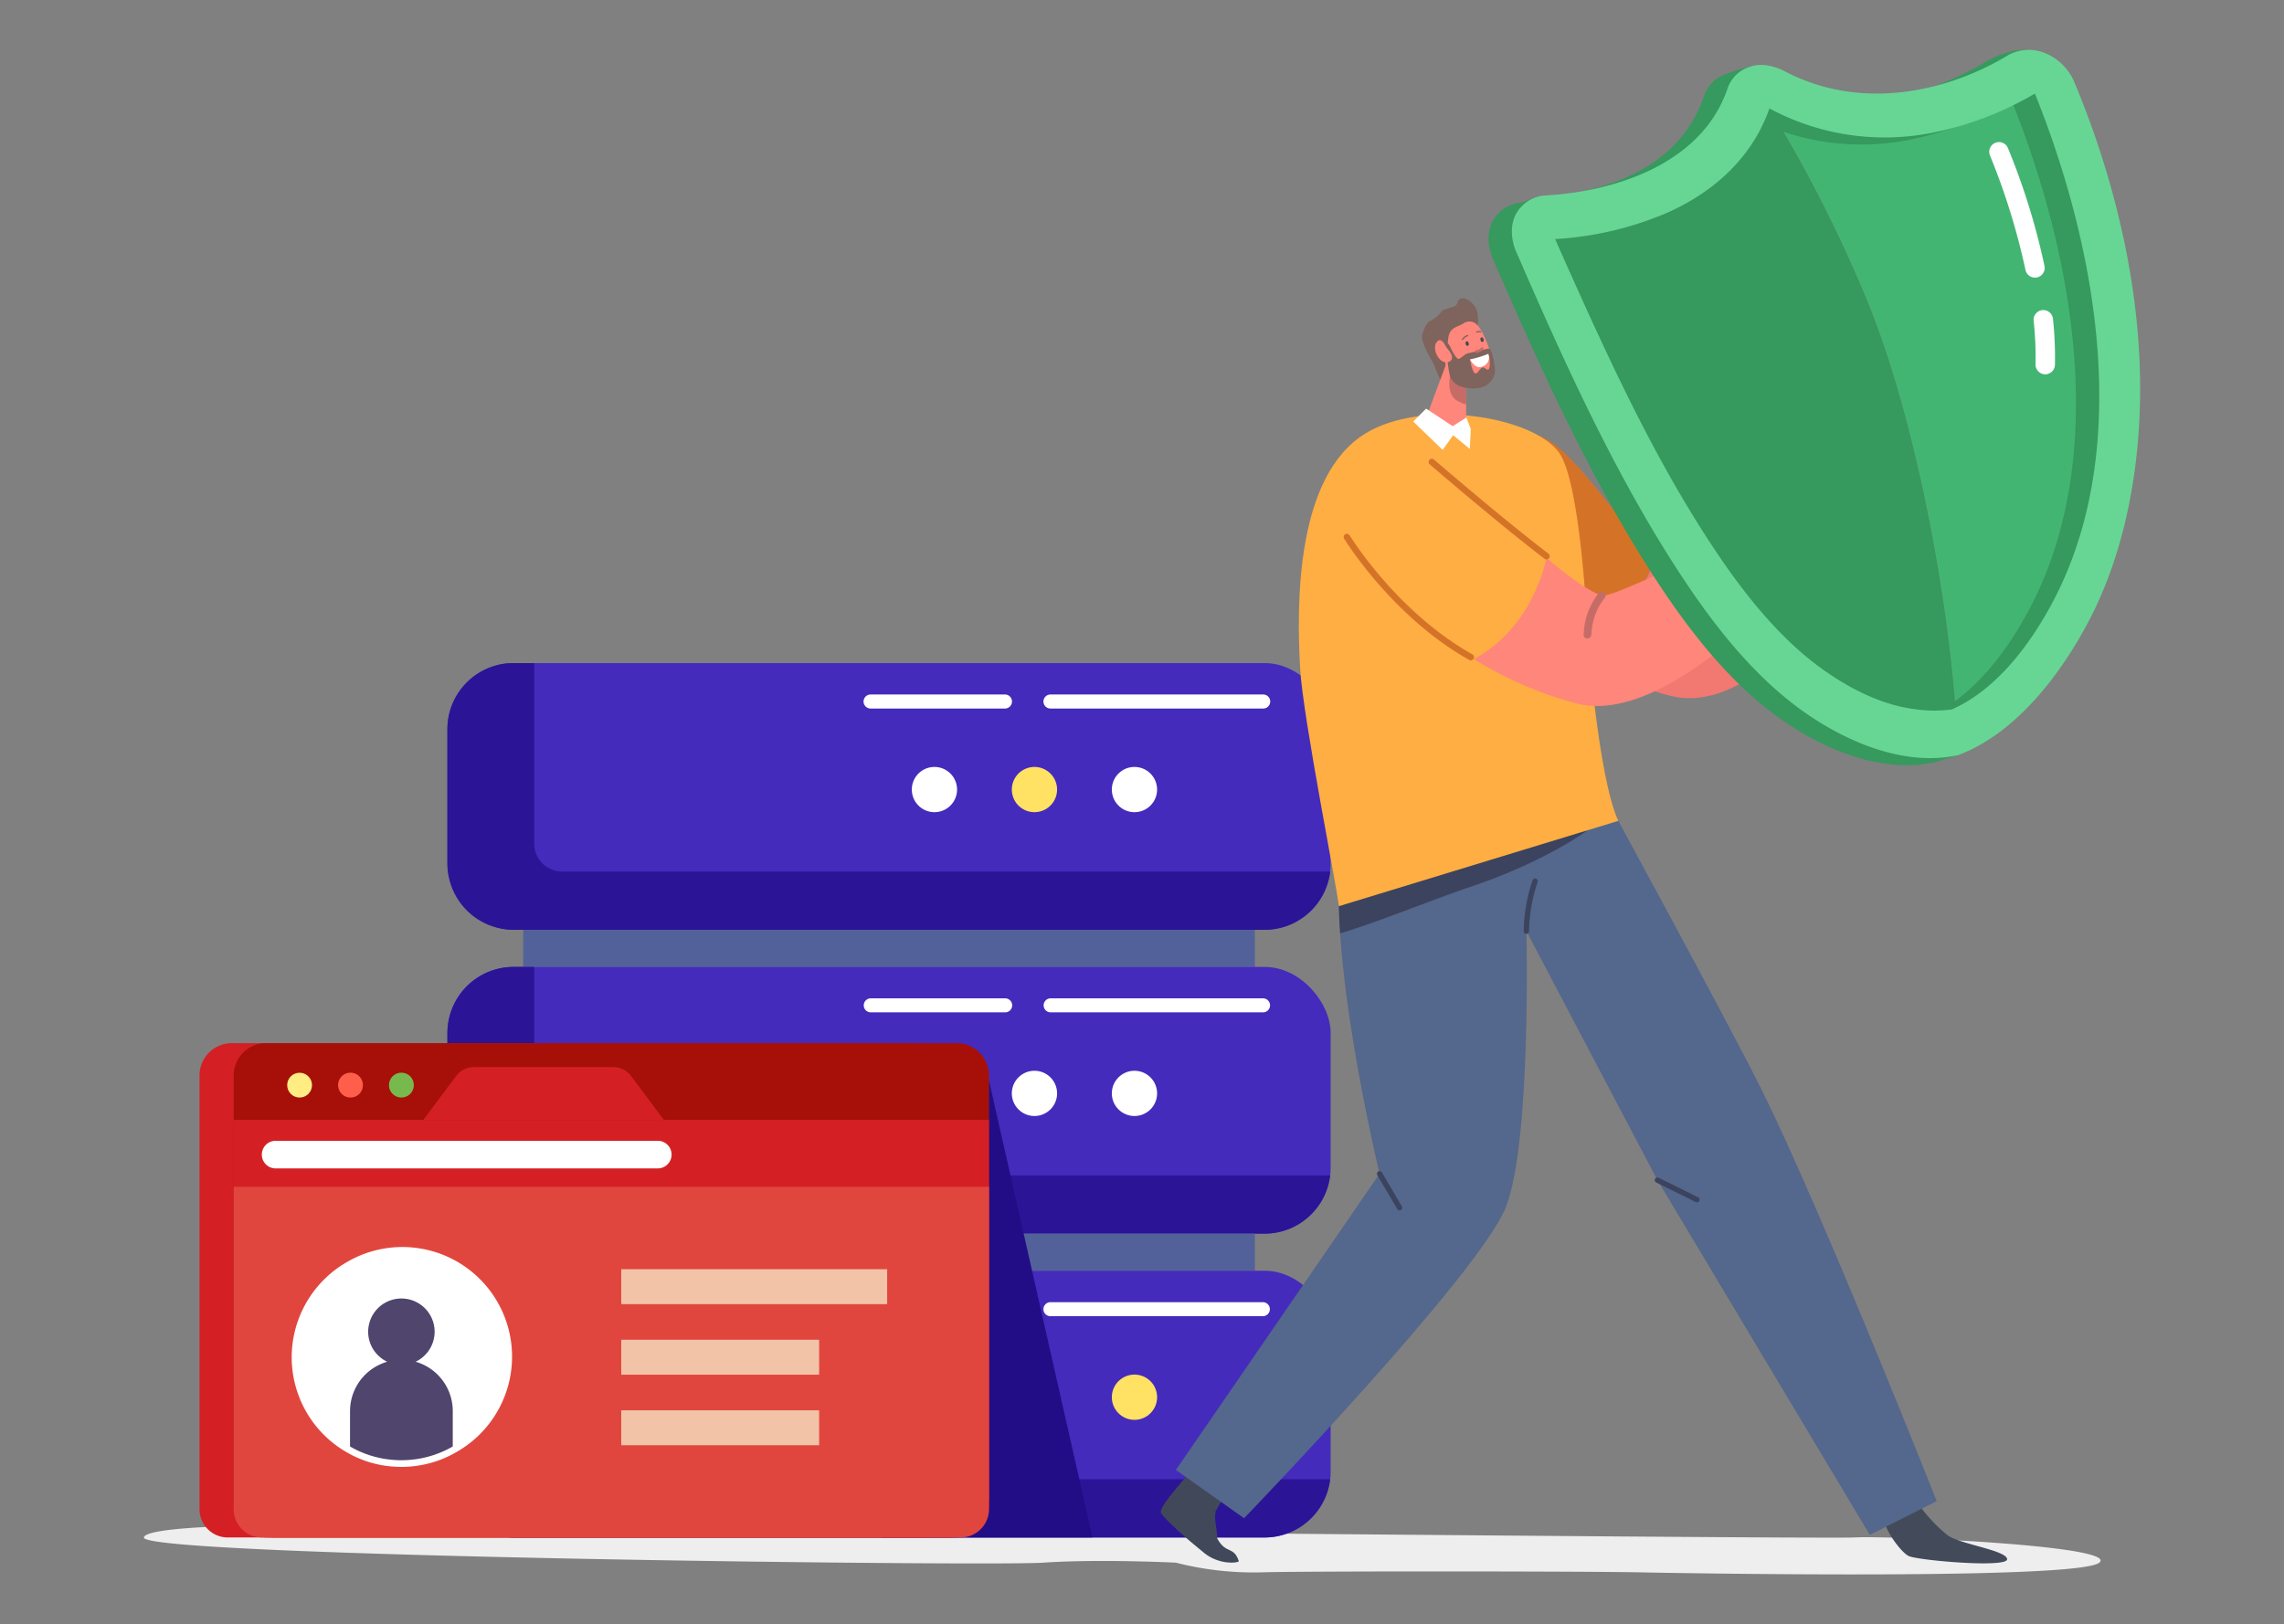
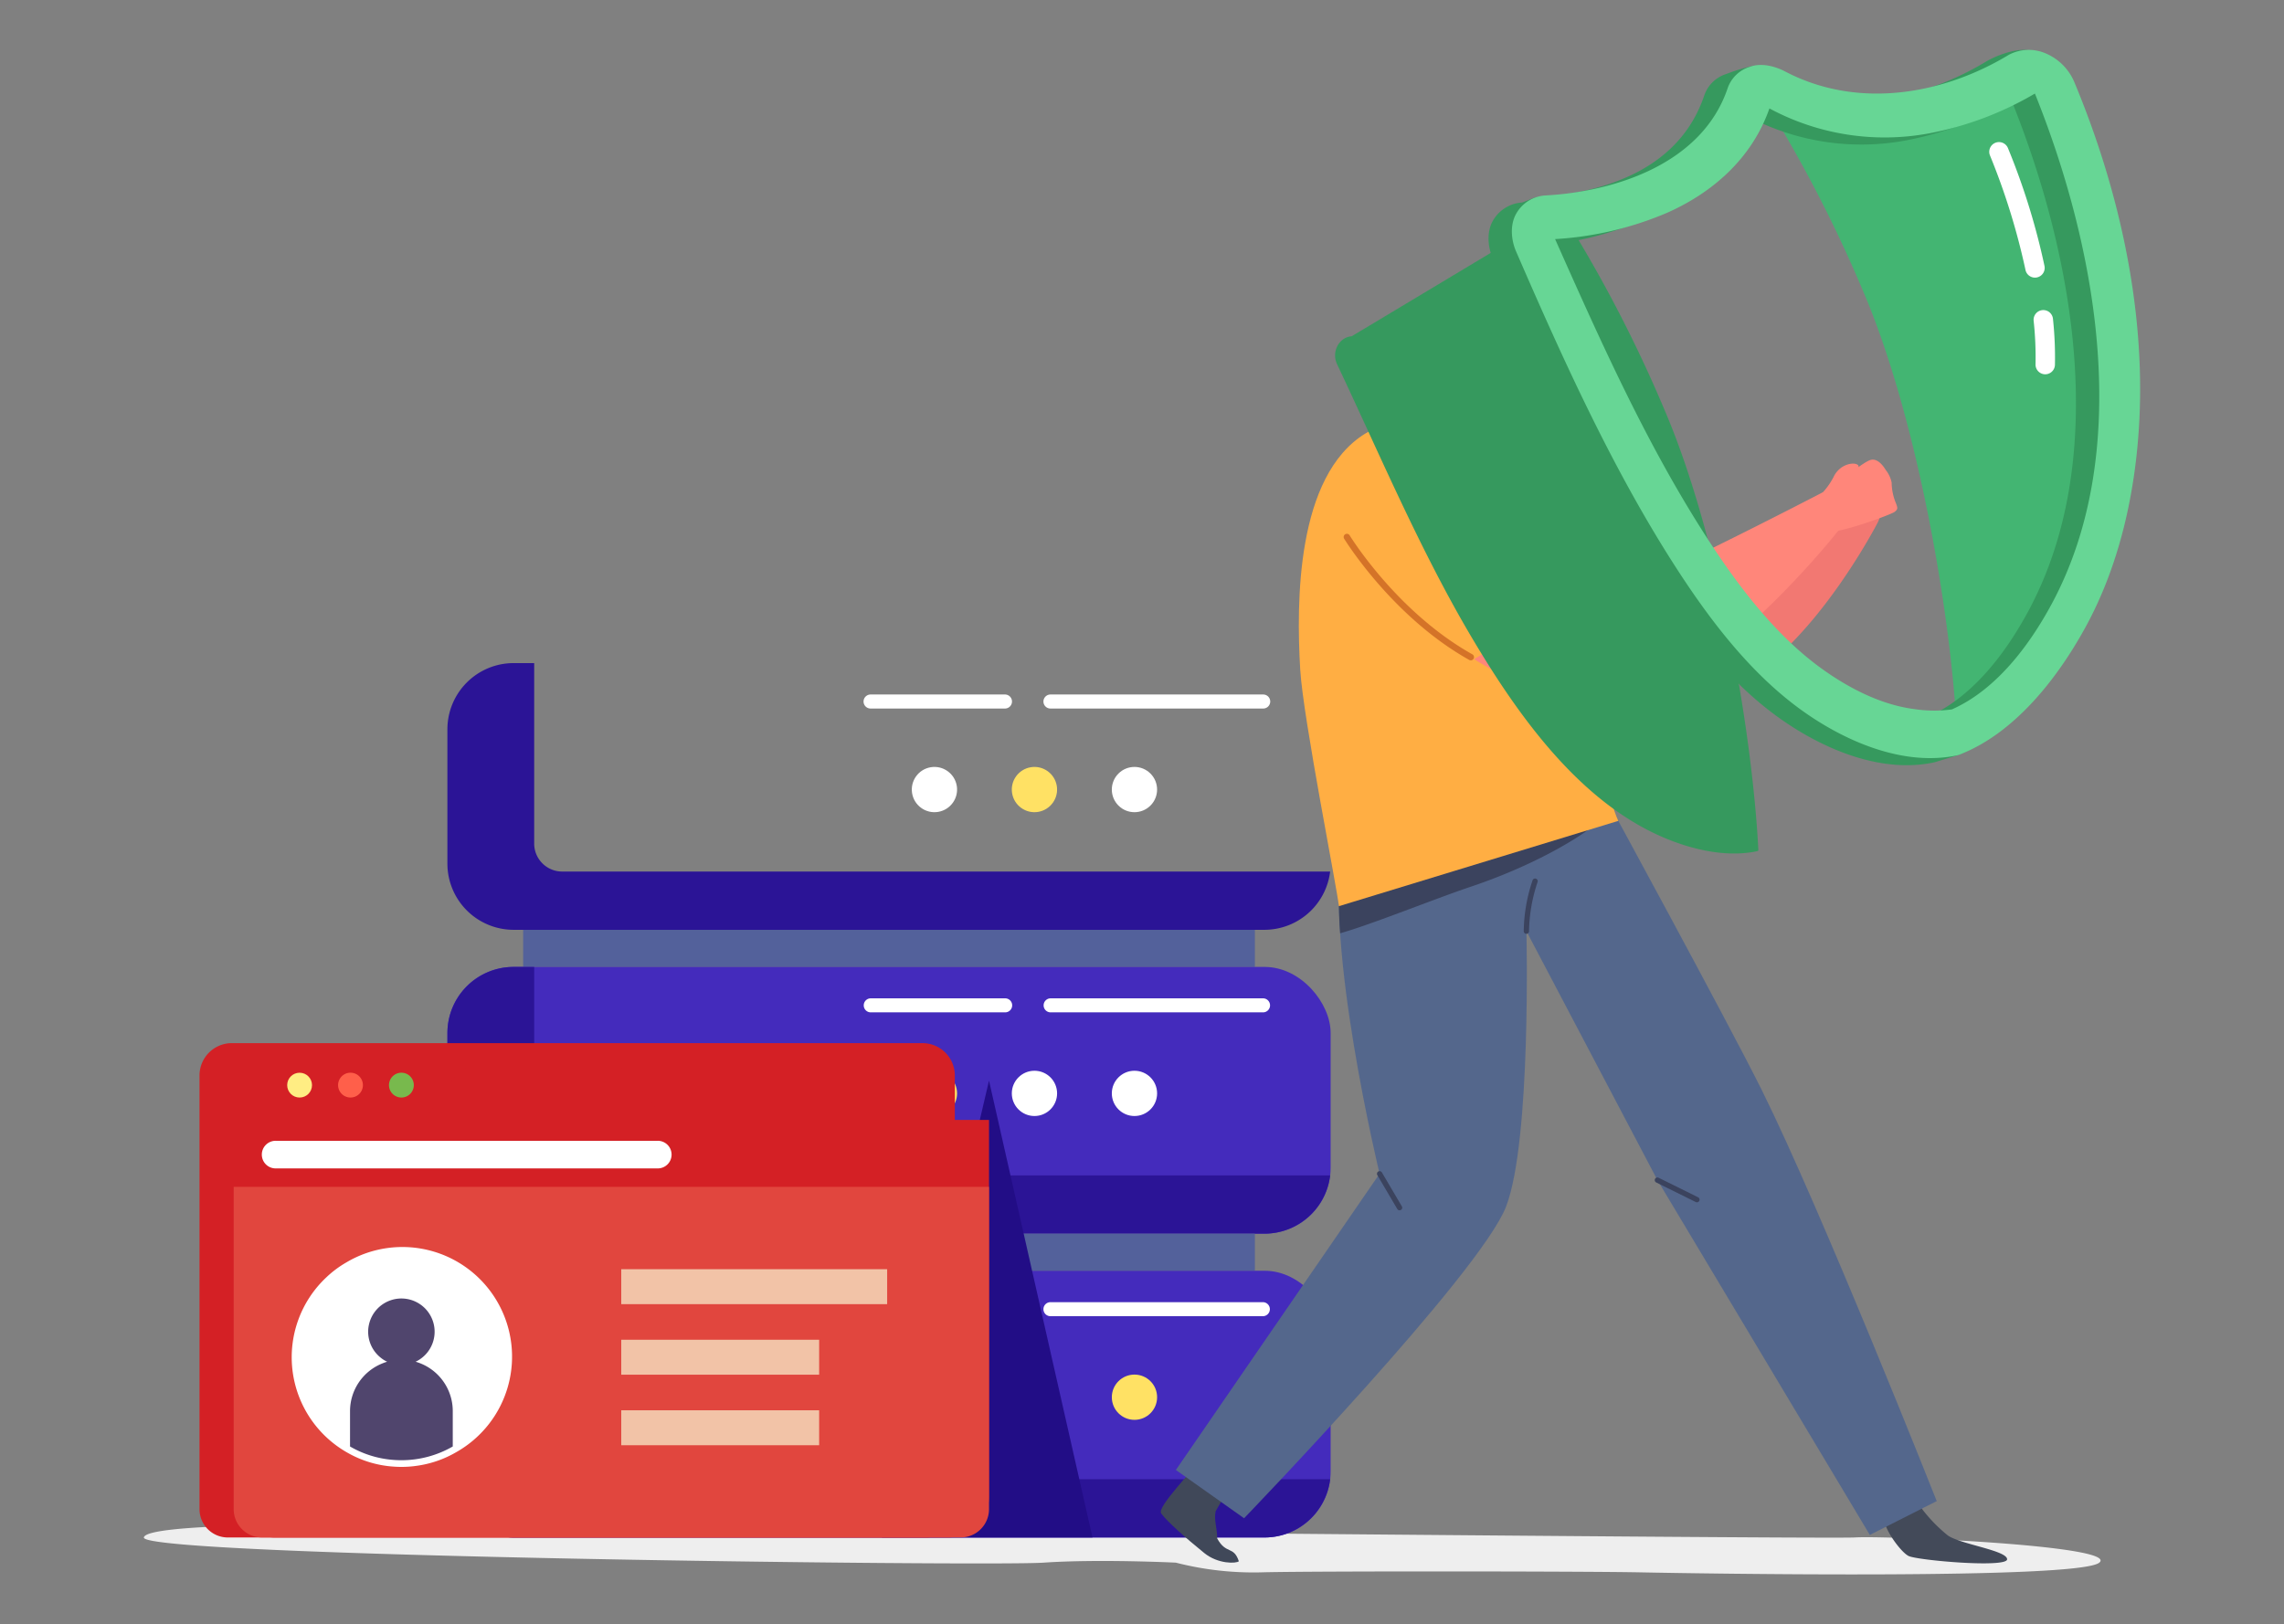
<svg xmlns="http://www.w3.org/2000/svg" height="345" viewBox="0 0 485 345" width="485">
  <rect x="0" y="0" width="485" height="345" fill="#808080" stroke="none" />
  <clipPath id="a">
    <path d="m233 184h485v345h-485z" />
  </clipPath>
  <g clip-path="url(#a)" transform="translate(-233 -184)">
    <path d="m535.178 4935.434s-66.44-1.6-67.08 2.433 179.343 6.15 191.06 5.348 28.074 0 28.074 0a66.559 66.559 0 0 0 18.8 2.042c11.114-.26 67.978-.218 79.868.02s93.016 1.583 97.427-2.062-45.474-5.758-51.936-5.348-296.213-2.433-296.213-2.433z" fill="#eee" transform="translate(-204.549 -4427.314)" />
    <g transform="translate(328.009 324.841)">
      <path d="m0 0h155.371v7.884h-155.371z" fill="#53619b" transform="matrix(-1 0 0 -1 171.458 64.532)" />
-       <rect fill="#442bbc" height="56.648" rx="14" width="187.545" />
      <path d="m626.217 4526.12h4.4v38.344a5.946 5.946 0 0 0 5.929 5.928h163.09a14.071 14.071 0 0 1 -13.923 12.375h-159.5a14.066 14.066 0 0 1 -14.024-14.024v-28.6a14.065 14.065 0 0 1 14.028-14.023z" fill="#2b1496" transform="translate(-612.193 -4526.12)" />
      <circle cx="4.807" cy="4.807" fill="#fff" r="4.807" transform="matrix(.707 -.707 .707 .707 139.093 26.859)" />
      <circle cx="4.807" cy="4.807" fill="#ffe164" r="4.807" transform="matrix(.987 -.16 .16 .987 119.139 22.883)" />
      <g fill="#fff">
        <circle cx="4.807" cy="4.807" r="4.807" transform="matrix(.987 -.16 .16 .987 97.903 22.883)" />
        <path d="m896.681 4544.007h45.1a1.49 1.49 0 1 0 0-2.979h-45.1a1.49 1.49 0 1 0 0 2.979z" transform="translate(-768.591 -4534.359)" />
        <path d="m811.3 4544.007h28.541a1.49 1.49 0 0 0 0-2.979h-28.541a1.49 1.49 0 1 0 0 2.979z" transform="translate(-721.407 -4534.359)" />
      </g>
      <g transform="translate(0 64.532)">
        <rect fill="#442bbc" height="56.648" rx="14" width="187.545" />
        <path d="m626.217 4670.373h4.4v38.345a5.946 5.946 0 0 0 5.929 5.929h163.09a14.072 14.072 0 0 1 -13.923 12.375h-159.5a14.066 14.066 0 0 1 -14.02-14.022v-28.6a14.066 14.066 0 0 1 14.024-14.027z" fill="#2b1496" transform="translate(-612.193 -4670.373)" />
        <circle cx="4.807" cy="4.807" fill="#fff" r="4.807" transform="translate(141.084 22.051)" />
        <circle cx="4.807" cy="4.807" fill="#fff" r="4.807" transform="translate(119.847 22.051)" />
        <circle cx="4.807" cy="4.807" fill="#ffe164" r="4.807" transform="translate(98.611 22.051)" />
        <g fill="#fff">
          <path d="m896.681 4688.261h45.1a1.489 1.489 0 1 0 0-2.979h-45.1a1.489 1.489 0 1 0 0 2.979z" transform="translate(-768.591 -4678.612)" />
          <path d="m811.3 4688.261h28.541a1.489 1.489 0 1 0 0-2.979h-28.541a1.489 1.489 0 1 0 0 2.979z" transform="translate(-721.407 -4678.612)" />
        </g>
      </g>
      <path d="m0 0h155.371v7.884h-155.371z" fill="#53619b" transform="matrix(-1 0 0 -1 171.458 129.065)" />
      <g transform="translate(0 129.065)">
        <rect fill="#442bbc" height="56.648" rx="14" width="187.545" />
        <path d="m626.217 4814.628h4.4v38.344a5.946 5.946 0 0 0 5.929 5.929h163.09a14.072 14.072 0 0 1 -13.923 12.375h-159.5a14.066 14.066 0 0 1 -14.024-14.025v-28.6a14.066 14.066 0 0 1 14.028-14.023z" fill="#2b1496" transform="translate(-612.193 -4814.628)" />
        <circle cx="4.807" cy="4.807" fill="#ffe164" r="4.807" transform="translate(141.084 22.051)" />
        <circle cx="4.807" cy="4.807" fill="#404f7f" r="4.807" transform="translate(119.847 22.051)" />
        <circle cx="4.807" cy="4.807" fill="#404f7f" r="4.807" transform="translate(98.611 22.051)" />
        <g fill="#fff">
          <path d="m896.681 4832.516h45.1a1.49 1.49 0 0 0 0-2.979h-45.1a1.49 1.49 0 1 0 0 2.979z" transform="translate(-768.591 -4822.867)" />
-           <path d="m811.3 4832.516h28.541a1.49 1.49 0 0 0 0-2.979h-28.541a1.49 1.49 0 1 0 0 2.979z" transform="translate(-721.407 -4822.867)" />
        </g>
      </g>
    </g>
    <path d="m841.18 4724.351 21.976 97.034h-44.716z" fill="#220d86" transform="translate(-398.166 -4310.831)" />
    <path d="m648.027 4706.551h-146.638a6.877 6.877 0 0 0 -6.877 6.877v23.646 68.459a6.014 6.014 0 0 0 6.015 6.015h148.362a6.014 6.014 0 0 0 6.015-6.015v-92.1a6.877 6.877 0 0 0 -6.877-6.882z" fill="#d42025" transform="translate(-219.148 -4300.994)" />
-     <path d="m664.251 4706.551h-146.637a6.877 6.877 0 0 0 -6.877 6.877v90.988a7.131 7.131 0 0 0 7.132 7.132h146.131a7.131 7.131 0 0 0 7.132-7.132v-90.988a6.877 6.877 0 0 0 -6.881-6.877z" fill="#a71009" transform="translate(-228.115 -4300.994)" />
    <path d="m510.737 4743v79.946a8.746 8.746 0 0 0 8.747 8.747h142.9a8.746 8.746 0 0 0 8.747-8.747v-79.946z" fill="#d42025" transform="translate(-228.115 -4321.136)" />
    <path d="m644.843 4719.8a4.71 4.71 0 0 0 -3.771-1.888h-29.572a4.71 4.71 0 0 0 -3.771 1.888l-6.987 9.334h51.092z" fill="#d42025" transform="translate(-277.854 -4307.272)" />
    <g transform="translate(293.983 411.844)">
      <circle cx="2.636" cy="2.636" fill="#ffed83" r="2.636" />
      <path d="m562.93 4720.6a2.636 2.636 0 1 0 2.637 2.636 2.636 2.636 0 0 0 -2.637-2.636z" fill="#ff5f4a" transform="translate(-549.486 -4720.604)" />
      <path d="m587.09 4720.6a2.636 2.636 0 1 0 2.637 2.636 2.636 2.636 0 0 0 -2.637-2.636z" fill="#78b94d" transform="translate(-562.838 -4720.604)" />
    </g>
    <path d="m510.737 4774.78v68.459a6.015 6.015 0 0 0 6.015 6.015h148.361a6.015 6.015 0 0 0 6.015-6.015v-68.459z" fill="#e1463e" transform="translate(-228.115 -4338.701)" />
    <path d="m608.184 4752.922h-81.036a2.933 2.933 0 1 0 0 5.865h81.037a2.933 2.933 0 1 0 0-5.865z" fill="#fff" transform="translate(-235.564 -4326.621)" />
    <path d="m561.573 4850.2c-.6 0-1.243-.027-1.908-.08a22.771 22.771 0 0 1 -9.709-3.03 23.271 23.271 0 0 1 -4.32-37.155 22.22 22.22 0 0 1 4.209-3.146 23.287 23.287 0 1 1 23.338 40.3 22.771 22.771 0 0 1 -8.28 2.866 22.522 22.522 0 0 1 -3.33.245z" fill="#fff" transform="translate(-243.337 -4354.635)" />
    <path d="m587.781 4851.707v7.528a21.852 21.852 0 0 1 -10.906 2.917c-.6 0-1.2-.028-1.8-.075a21.515 21.515 0 0 1 -9.108-2.842v-7.528a10.916 10.916 0 0 1 6.935-10.143 8.966 8.966 0 0 1 .95-.33 6.3 6.3 0 0 1 -1.354-.847 7.035 7.035 0 0 1 -2.682-5.523 6.816 6.816 0 0 1 .188-1.6 7.054 7.054 0 1 1 9.889 7.97 10.9 10.9 0 0 1 7.888 10.473z" fill="#50456d" transform="translate(-258.639 -4368.007)" />
    <g fill="#f2c3a7" transform="translate(364.919 453.574)">
      <path d="m0 0h56.465v7.423h-56.465z" />
      <path d="m0 0h42.024v7.423h-42.024z" transform="translate(0 14.983)" />
      <path d="m0 0h42.024v7.423h-42.024z" transform="translate(0 29.966)" />
    </g>
    <path d="m1137.643 4443.706c-8.194-7.789-17.895-24.078-24.934-25.945-8.752-2.322-14.61 7.731-13.873 12.308 1.848 11.487 10.984 25.519 24.068 34.657 7.608-5.056 12.508-15.368 14.739-21.02z" fill="#d47328" transform="translate(-553.092 -4141.205)" />
    <path d="m1211.4 4441.073s-35.321 20.5-38.292 19.551a16.046 16.046 0 0 1 -5.653-3.846c-2.231 5.652-7.132 15.965-14.739 21.021a53.762 53.762 0 0 0 17.921 8.278c22.258 5.438 43.995-36.818 43.995-36.818s2.868-5.3-3.232-8.186z" fill="#f27872" transform="translate(-582.902 -4154.278)" />
    <path d="m1261.077 4439.155a15.134 15.134 0 0 0 4.022-4.873c1.3-2.8 4.341-3.28 5.191-2.584s-2.255 7.791-6.061 9.118-3.152-1.661-3.152-1.661z" fill="#ff867a" transform="translate(-642.764 -4148.941)" />
    <path d="m1266.072 4434.621s5.383-4.571 7.058-5.042 2.993 1.775 3.223 2.147a6.386 6.386 0 0 1 1.243 2.642 11.837 11.837 0 0 0 .759 4.025c.6 1.452.587 1.643-.124 2.216s-12.736 5.021-14.669 4.131a4.076 4.076 0 0 1 -2.215-4.1c.203-.96 4.725-6.019 4.725-6.019z" fill="#ff867a" transform="translate(-642.913 -4147.89)" />
    <path d="m962.787 4918.606c0-2.237-.712-3.813-.336-5.761.025-.132 3.529-6.01 3.651-6.172.528-.7.178-5.038-1.875-4.313-4.048 1.428-2.938-3.523-3.751-2.25-2.419 3.79-10.6 11.774-9.58 13.181 1.253 1.726 5.2 5.216 9.157 8.422 2.913 2.358 6.774 2.243 7.331 1.74-1.117-3.353-2.696-1.371-4.597-4.847z" fill="#404859" transform="translate(-471.319 -4407.847)" />
    <path d="m1301.965 4926.708a32.783 32.783 0 0 0 5.762 6c2.7 1.88 12.582 3.174 12.582 5.056s-19.049.235-20.931-.706-6.211-7.133-4.917-8.545 7.094-2.338 7.504-1.805z" fill="#434a59" transform="translate(-661.106 -4422.578)" />
    <path d="m1001.213 4668.023s-11.872-49.031-7.8-69.375c.095-.474 1.757-11.3 2.035-12 2.251.992 52.967 0 52.967 0s26.832 49.268 33.947 63.586c12.7 25.563 37.16 87.322 37.16 87.322l-14.208 7.186-45.1-75.365-27.819-52.866s1.083 44.412-4.31 58.463c-5.43 14.147-55.645 66.225-55.645 66.225l-14.487-10.255z" fill="#54678c" transform="translate(-475.263 -4234.729)" />
    <path d="m1069.363 4591.007-33.8 14.556a94.461 94.461 0 0 0 .04 13.8c6.659-1.87 20.063-7.313 27.529-9.815 16.217-5.437 25.065-12.1 25.065-12.1z" fill="#3b435e" transform="translate(-518.028 -4237.139)" />
    <path d="m1071.567 4416.147c-5.578-7.665-28.883-11.509-41.094-4.032-14.727 9.018-14.681 35.9-13.846 50.146.606 10.337 8.095 47.786 8.2 50.258l59.344-18.124c-4.295-9.272-6.476-39-6.476-39s-1.323-32.647-6.128-39.248z" fill="#ffae43" transform="translate(-507.531 -4136.046)" />
    <g fill="#3b435e">
      <path d="m1058.214 4775.632a.561.561 0 0 0 .484-.846l-4.243-7.212a.562.562 0 0 0 -.968.57l4.243 7.211a.56.56 0 0 0 .484.277z" transform="translate(-528.02 -4334.565)" />
      <path d="m1194.236 4775.6a.563.563 0 0 0 .25-1.067l-8.393-4.153a.562.562 0 0 0 -.5 1.008l8.393 4.153a.555.555 0 0 0 .25.059z" transform="translate(-600.899 -4336.235)" />
      <path d="m1123.653 4640.152h.008a.562.562 0 0 0 .554-.57 34.288 34.288 0 0 1 1.81-10.418.562.562 0 1 0 -1.058-.379 34.819 34.819 0 0 0 -1.877 10.813.562.562 0 0 0 .563.554z" transform="translate(-566.529 -4257.81)" />
    </g>
    <path d="m1079.651 4446.872c-10.616-8.833-23.938-21.847-29.985-23.452-8.752-2.321-14.61 7.73-13.873 12.308 1.755 10.91 13.91 23.722 28.455 32.595 10.789-5.892 14.352-16.872 15.403-21.451z" fill="#ffae43" transform="translate(-518.251 -4144.333)" />
    <path d="m1173.589 4444.973s-44.01 22.89-46.981 21.945c-2.772-.88-6.979-4-11.727-7.946-1.05 4.581-4.615 15.56-15.4 21.451a79.655 79.655 0 0 0 21.988 9.475c22.258 5.438 55.356-36.739 55.356-36.739s2.864-5.299-3.236-8.186z" fill="#ff867a" transform="translate(-553.481 -4156.433)" />
    <path d="m1152.322 4502.15a.819.819 0 0 1 -.8-1.013c.008-.056.014-.146.025-.265a14.636 14.636 0 0 1 3.192-8.4.819.819 0 1 1 1.233 1.079 13.088 13.088 0 0 0 -2.793 7.461 2.469 2.469 0 0 1 -.084.573.819.819 0 0 1 -.773.565zm-.777-1.079a.5.5 0 0 0 -.015.051c.004-.016.009-.033.015-.051z" fill="#c66c67" transform="translate(-582.232 -4182.532)" />
    <path d="m1086.62 4358.662a7.423 7.423 0 0 0 -.164-3.128c-.465-1.566-2.411-2.915-3.326-2.563s-.492.516-.957 1.248-2.776.776-3.322 1.617a5.981 5.981 0 0 1 -2.283 1.87c-.717.344-1.268 1.532-1.681 2.866s1.417 4.633 2.125 5.794 1.9 5.6 3 5.148 6.498-11.278 6.608-12.852z" fill="#7f635d" transform="translate(-539.858 -4105.557)" />
    <path d="m1076.543 4394.7c-.187 1.413 8.955 6.5 8.569.02l.018-1.686.088-7.81.01-.916-4.023-2.157z" fill="#ff867a" transform="translate(-540.804 -4121.714)" />
    <path d="m1088.067 4388.3s-1.167 4.017 1.068 5.747a7.464 7.464 0 0 0 2.213.978l.072-6.4c-1.639-.163-3.353-.325-3.353-.325z" fill="#c66c67" transform="translate(-547.006 -4125.114)" />
    <path d="m1079.022 4409.023-5.65-3.731-2.738 2.735 6.246 6.032 2.227-3.123 3.551 2.919.2-4.227-.946-2.448z" fill="#fff" transform="translate(-537.541 -4134.503)" />
    <path d="m1086.557 4367.055-.674 5.126a5.035 5.035 0 0 0 2.754 4.712 6.487 6.487 0 0 0 5.262.357c1.723-.488 2.36-2.313 2-4.616a21.76 21.76 0 0 0 -2.51-6.966 4.434 4.434 0 0 0 -.952-1.188 2.2 2.2 0 0 0 -2.679-.164c-1.158.791-2.72.726-3.201 2.739z" fill="#ff867a" transform="translate(-545.96 -4111.65)" />
    <path d="m1086.272 4373.756a3.107 3.107 0 0 1 .842 1.186c.138.35 1.151 2.366 1.654 2.354s1.2-.957 1.923-1.166 2.248-.47 2.65-.524 1.681-.689 2.107-.409 1.322 4.111 1 5.344a4.162 4.162 0 0 1 -2.771 2.814 8.249 8.249 0 0 1 -4.778-.318 3.961 3.961 0 0 1 -1.96-2.156 26.526 26.526 0 0 1 -.566-4.29c.015-1.158-.634-2.951-.101-2.835z" fill="#7f635d" transform="translate(-546.066 -4117.072)" />
    <path d="m1100.1 4376.832a2.839 2.839 0 0 0 1.239-.6c.279-.229.58.244.3.471a3.205 3.205 0 0 1 -1.37.658c-.346.078-.522-.452-.169-.529z" fill="#c66c67" transform="translate(-553.717 -4118.413)" />
    <path d="m1095.7 4373.343a.279.279 0 0 1 .344.142 1.007 1.007 0 0 1 .129.529.3.3 0 0 1 -.412.265c-.272-.095-.447-.854-.061-.936z" fill="#434a59" transform="translate(-551.269 -4116.841)" />
    <path d="m1102.746 4371.483a.279.279 0 0 1 .343.141 1.007 1.007 0 0 1 .129.53.3.3 0 0 1 -.412.265c-.268-.096-.443-.855-.06-.936z" fill="#434a59" transform="translate(-555.164 -4115.812)" />
    <path d="m1101.474 4368.729a.138.138 0 0 1 -.09 0 .988.988 0 0 0 -.713.034.137.137 0 1 1 -.129-.241 1.251 1.251 0 0 1 .935-.05.136.136 0 0 1 0 .257z" fill="#7f635d" transform="translate(-554.03 -4114.117)" />
    <path d="m1093.916 4371.38a.133.133 0 0 1 -.12-.017.136.136 0 0 1 -.035-.19 2.362 2.362 0 0 1 1.162-.864.137.137 0 0 1 .169.092.133.133 0 0 1 -.092.169 2.114 2.114 0 0 0 -1.015.756.133.133 0 0 1 -.069.054z" fill="#7f635d" transform="translate(-550.308 -4115.168)" />
    <path d="m1097.559 4381.01s.486 2.711 1.074 2.948 1-1.1 1.6-1.217.724.6 1.22.4.356-2.367.134-2.789-1.327.72-2.169.868a4.308 4.308 0 0 1 -1.859-.21z" fill="#ff867a" transform="translate(-552.42 -4120.671)" />
    <path d="m1083.777 4374.8a5.713 5.713 0 0 1 -.679-1c-.373-.675-1.082-1.591-1.812-.546-1.061 1.52.727 4.812 2.545 4.166 1.352-.483.617-1.849-.054-2.62z" fill="#ff867a" transform="translate(-543.252 -4116.534)" />
    <path d="m1097.559 4380.465a20.837 20.837 0 0 0 3.889-1.189 1.978 1.978 0 0 1 -.676 2.395c-1.184.793-2.13.564-3.213-1.206z" fill="#fff" transform="translate(-552.42 -4120.125)" />
-     <path d="m1102.966 4450.459a.676.676 0 0 1 -.413-.14c-9.846-7.506-24.253-19.94-24.4-20.065a.683.683 0 0 1 .893-1.033c.144.124 14.52 12.531 24.332 20.012a.683.683 0 0 1 -.415 1.227z" fill="#d47328" transform="translate(-541.567 -4147.636)" />
    <path d="m1064.612 4491.608a.683.683 0 0 1 -.333-.088c-16.375-9.172-26.46-25.586-26.56-25.751a.682.682 0 0 1 1.167-.708c.1.163 10.007 16.277 26.06 25.269a.683.683 0 0 1 -.334 1.279z" fill="#d47328" transform="translate(-519.295 -4167.353)" />
    <path d="m1256.376 4291.84a290.01 290.01 0 0 0 -22.423-42.832 4.6 4.6 0 0 1 4.145.157c16.679 9.294 36.552 5.629 52.077-3.307 2.31-1.33 5.824.109 6.914 2.913 7.739 19.9 13.538 41.458 13.774 63.016.239 21.811-5.054 44.014-18.046 60.1-4.449 5.506-10.042 10.931-16.487 13.615-1.244-24.843-8.407-66.758-19.954-93.662z" fill="#43b572" transform="translate(-627.798 -4046.116)" />
-     <path d="m1131.273 4280.771c16.246-1.089 35.65-8.029 42.145-25.28a3.565 3.565 0 0 1 1.845-1.974 290.038 290.038 0 0 1 22.423 42.833c11.548 26.9 18.71 68.819 19.954 93.66-.106.045-.212.095-.319.137-6.284 1.313-13.345-.227-19.415-2.751-17.781-7.4-30.723-25.167-40.832-42.139-11.1-18.631-19.836-39.405-28.891-58.537-1.283-2.709.486-5.774 3.09-5.949z" fill="#36995e" transform="translate(-569.108 -4050.626)" />
+     <path d="m1131.273 4280.771a3.565 3.565 0 0 1 1.845-1.974 290.038 290.038 0 0 1 22.423 42.833c11.548 26.9 18.71 68.819 19.954 93.66-.106.045-.212.095-.319.137-6.284 1.313-13.345-.227-19.415-2.751-17.781-7.4-30.723-25.167-40.832-42.139-11.1-18.631-19.836-39.405-28.891-58.537-1.283-2.709.486-5.774 3.09-5.949z" fill="#36995e" transform="translate(-569.108 -4050.626)" />
    <path d="m1201.038 4386.293c-11 2.392-23.128-2.534-32.516-9.125-11.437-8.032-20.495-20.028-28.223-32.2-13.027-20.514-23.351-43.4-33.011-65.654-1.072-2.468-1.317-5.611-.04-7.941a7.659 7.659 0 0 1 6.187-3.971c.255-.014 2.589-1.043 2.847-1.06 14.317-.927 30.555-5.737 35.931-21.745a7.227 7.227 0 0 1 4.7-4.517 37.146 37.146 0 0 1 5.338-1.632c1.68-.009.418 1.74 1.95 2.511 15.674 8.332 33.9 4.939 47.724-3.439 2.285-1.384 7.2-3.251 9.721-2.268 2.619 1.022 3.046 5.377 4.181 8.1 9.292 22.256 14.984 47.281 13.814 71.478-.754 15.59-4.242 31.088-11.427 44.227-6.05 11.063-10.624 21.208-22.228 25.735-.087.032-4.643 1.417-4.73 1.449zm-6.164-132.062a51.641 51.641 0 0 1 -33.8-5.314c-3.783 10.821-12.314 17.99-21.71 22.156a70.886 70.886 0 0 1 -23.8 5.592c9.556 21.488 19.271 43.273 31.937 62.973 6.918 10.759 15.015 21.426 25.083 28.557 5.9 4.178 12.55 7.459 19.407 8.321a27.937 27.937 0 0 0 7.828.047c9.28-4.112 16.342-13.373 21.221-22.449 17.1-31.813 10.085-74.337-3.589-108.357a70.068 70.068 0 0 1 -22.576 8.474z" fill="#36995e" transform="translate(-557.297 -4040.38)" />
    <path d="m1212.109 4384.8c-11 2.392-23.128-2.533-32.516-9.125-11.438-8.031-20.495-20.027-28.223-32.2-13.027-20.514-23.352-43.4-33.011-65.653-1.072-2.469-1.317-5.612-.04-7.942a7.656 7.656 0 0 1 6.187-3.971c14.423-.766 33.3-6.509 38.778-22.805a7.228 7.228 0 0 1 4.7-4.518c2.21-.838 5.026-.259 7.288.88 15.675 8.331 33.9 4.939 47.725-3.44a9.07 9.07 0 0 1 7.833-.283 11.419 11.419 0 0 1 6.07 6.112c9.291 22.256 14.984 47.282 13.814 71.478-.754 15.59-4.242 31.089-11.427 44.228-6.05 11.064-15.136 22.575-26.74 27.1l-.219.08zm-6.164-132.062a51.626 51.626 0 0 1 -33.8-5.314c-3.783 10.822-12.314 17.991-21.711 22.157a70.96 70.96 0 0 1 -23.8 5.593c9.556 21.488 19.271 43.273 31.937 62.972 6.919 10.759 15.016 21.424 25.084 28.557 5.9 4.178 12.55 7.459 19.407 8.32a27.937 27.937 0 0 0 7.828.047c9.28-4.111 16.342-13.373 21.221-22.448 17.1-31.813 10.085-74.337-3.589-108.357a70.074 70.074 0 0 1 -22.576 8.476z" fill="#67d695" transform="translate(-563.415 -4040.393)" />
    <path d="m1368.1 4372.167a2.063 2.063 0 0 0 1.543-1.945 76.925 76.925 0 0 0 -.412-9.705 2.062 2.062 0 1 0 -4.1.421 72.752 72.752 0 0 1 .392 9.181 2.063 2.063 0 0 0 2.01 2.113 2.017 2.017 0 0 0 .567-.065z" fill="#fff" transform="translate(-700.284 -4108.736)" />
    <path d="m1354.288 4307.468a2.062 2.062 0 0 0 1.5-2.423 145.68 145.68 0 0 0 -7.771-25.053 2.062 2.062 0 0 0 -3.785 1.638 144.3 144.3 0 0 1 7.522 24.271 2.062 2.062 0 0 0 2.444 1.59z" fill="#fff" transform="translate(-688.649 -4064.569)" />
  </g>
</svg>